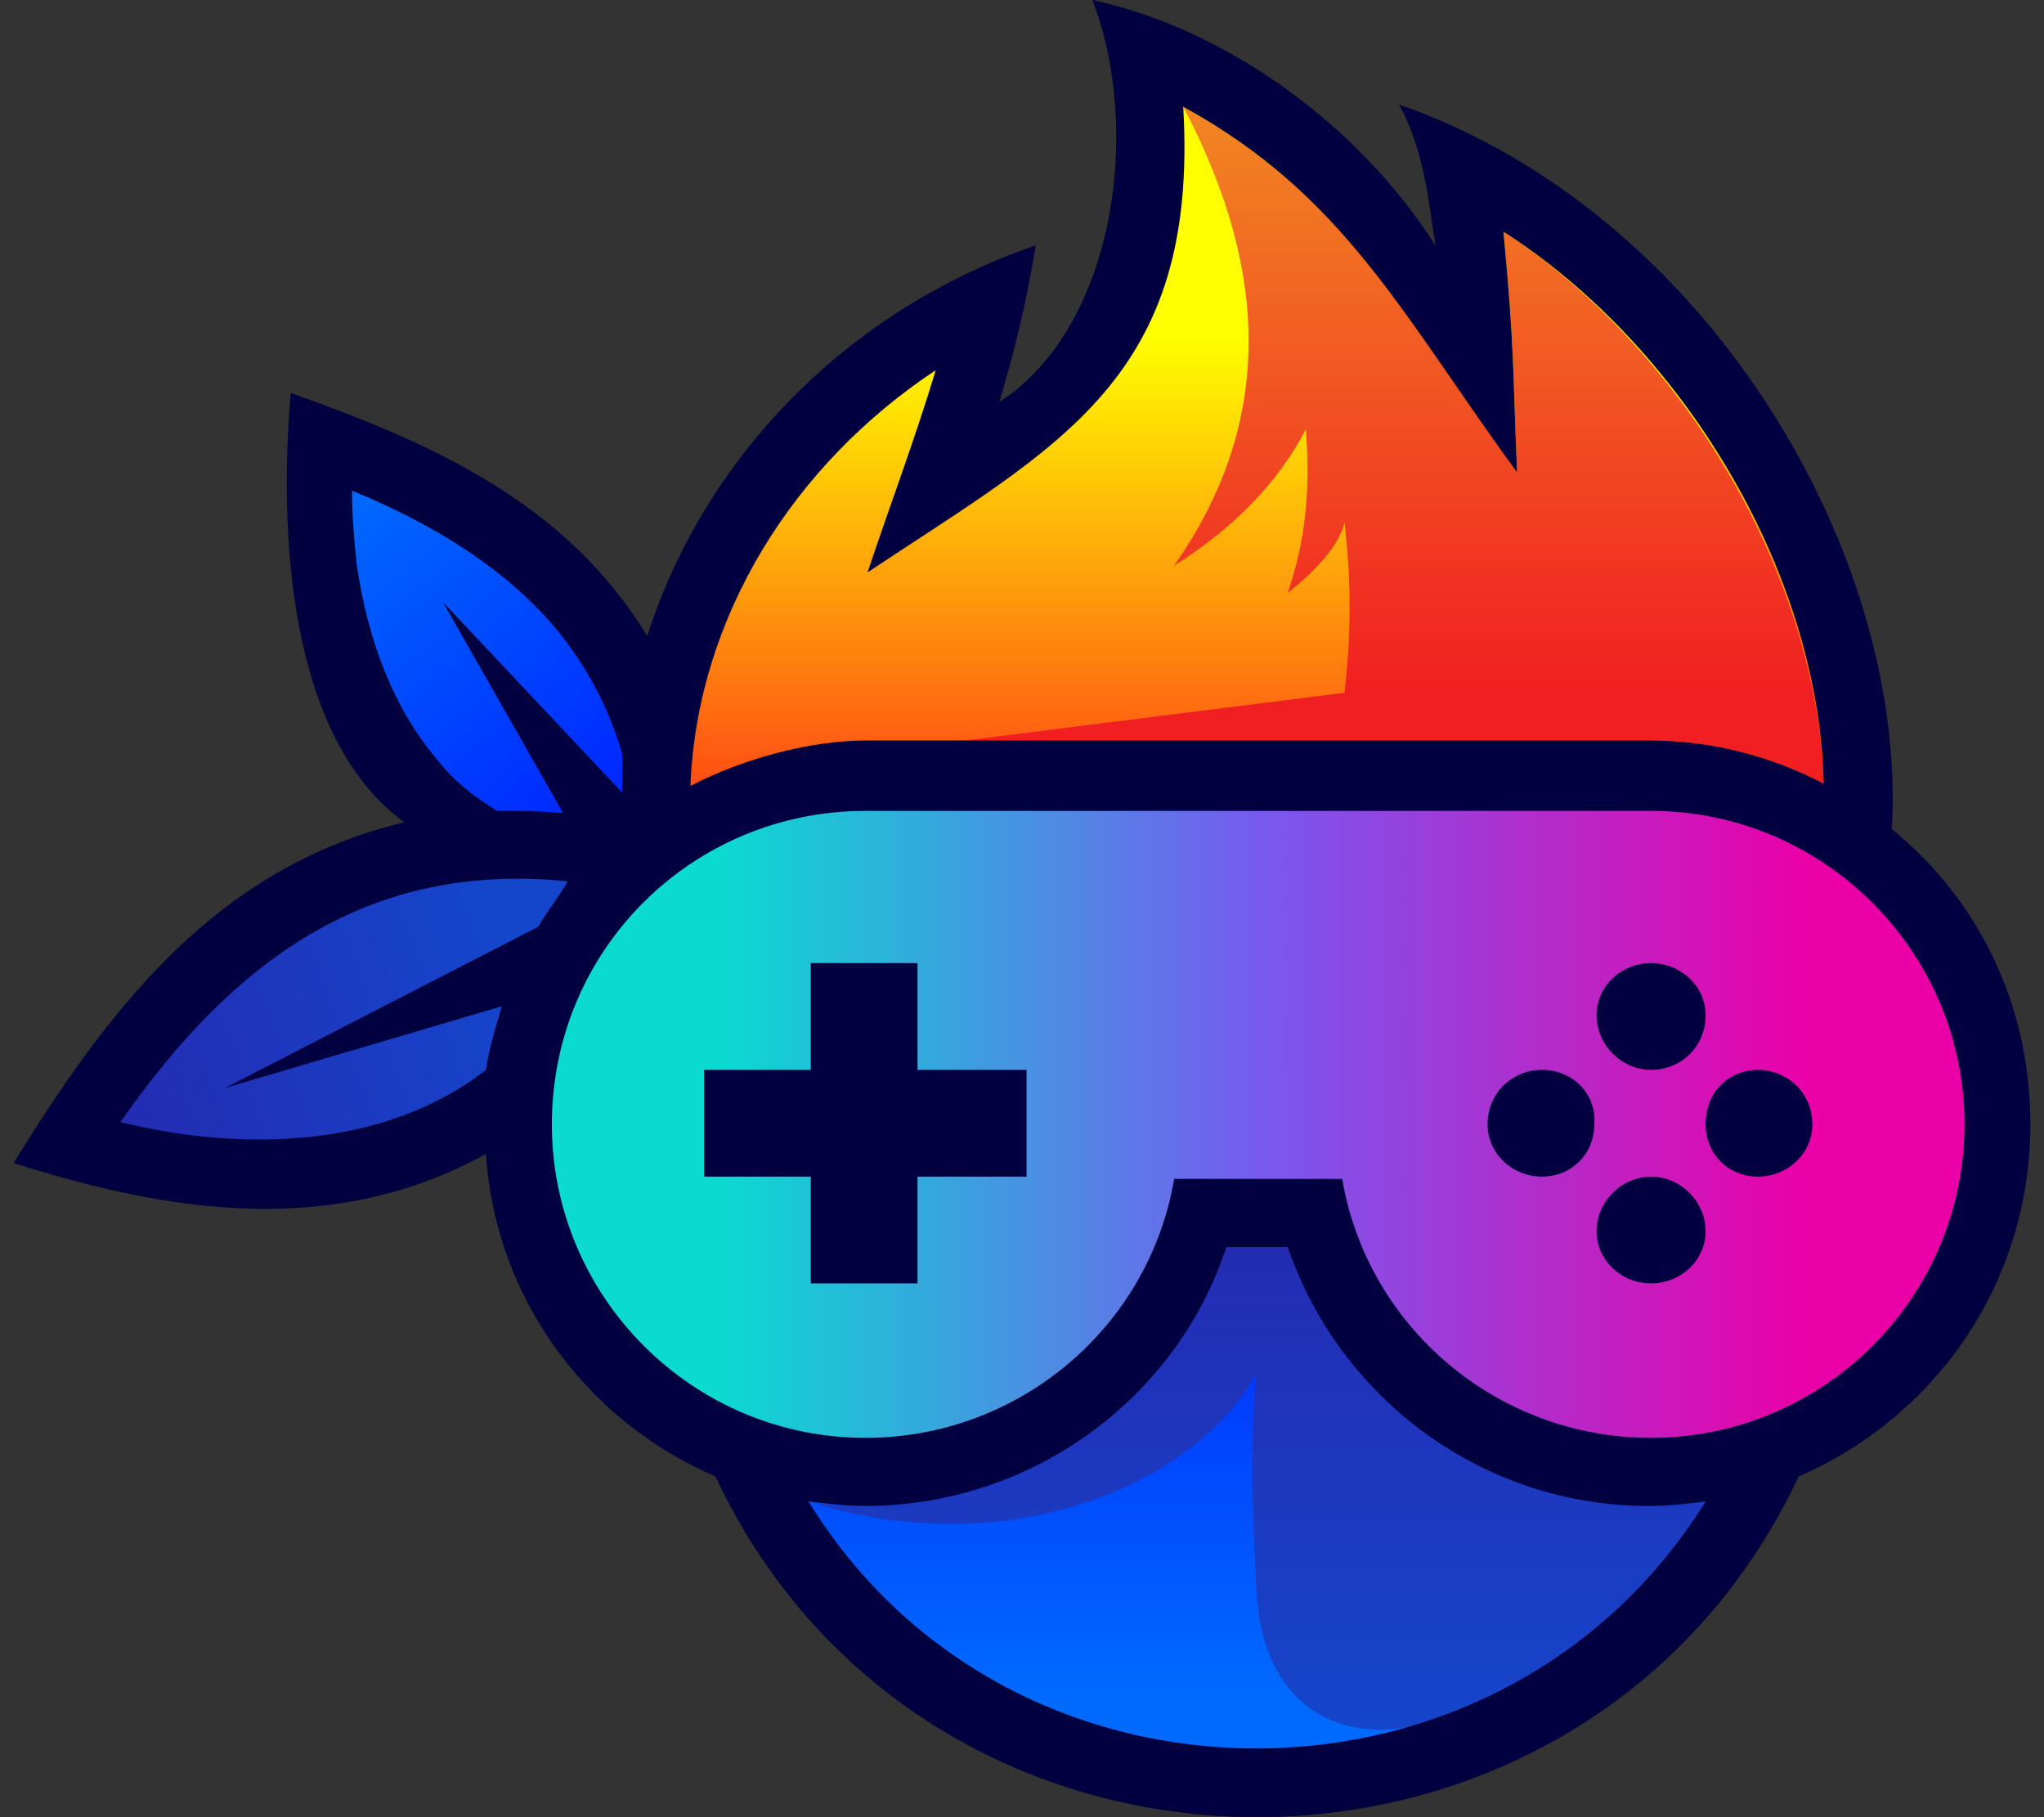
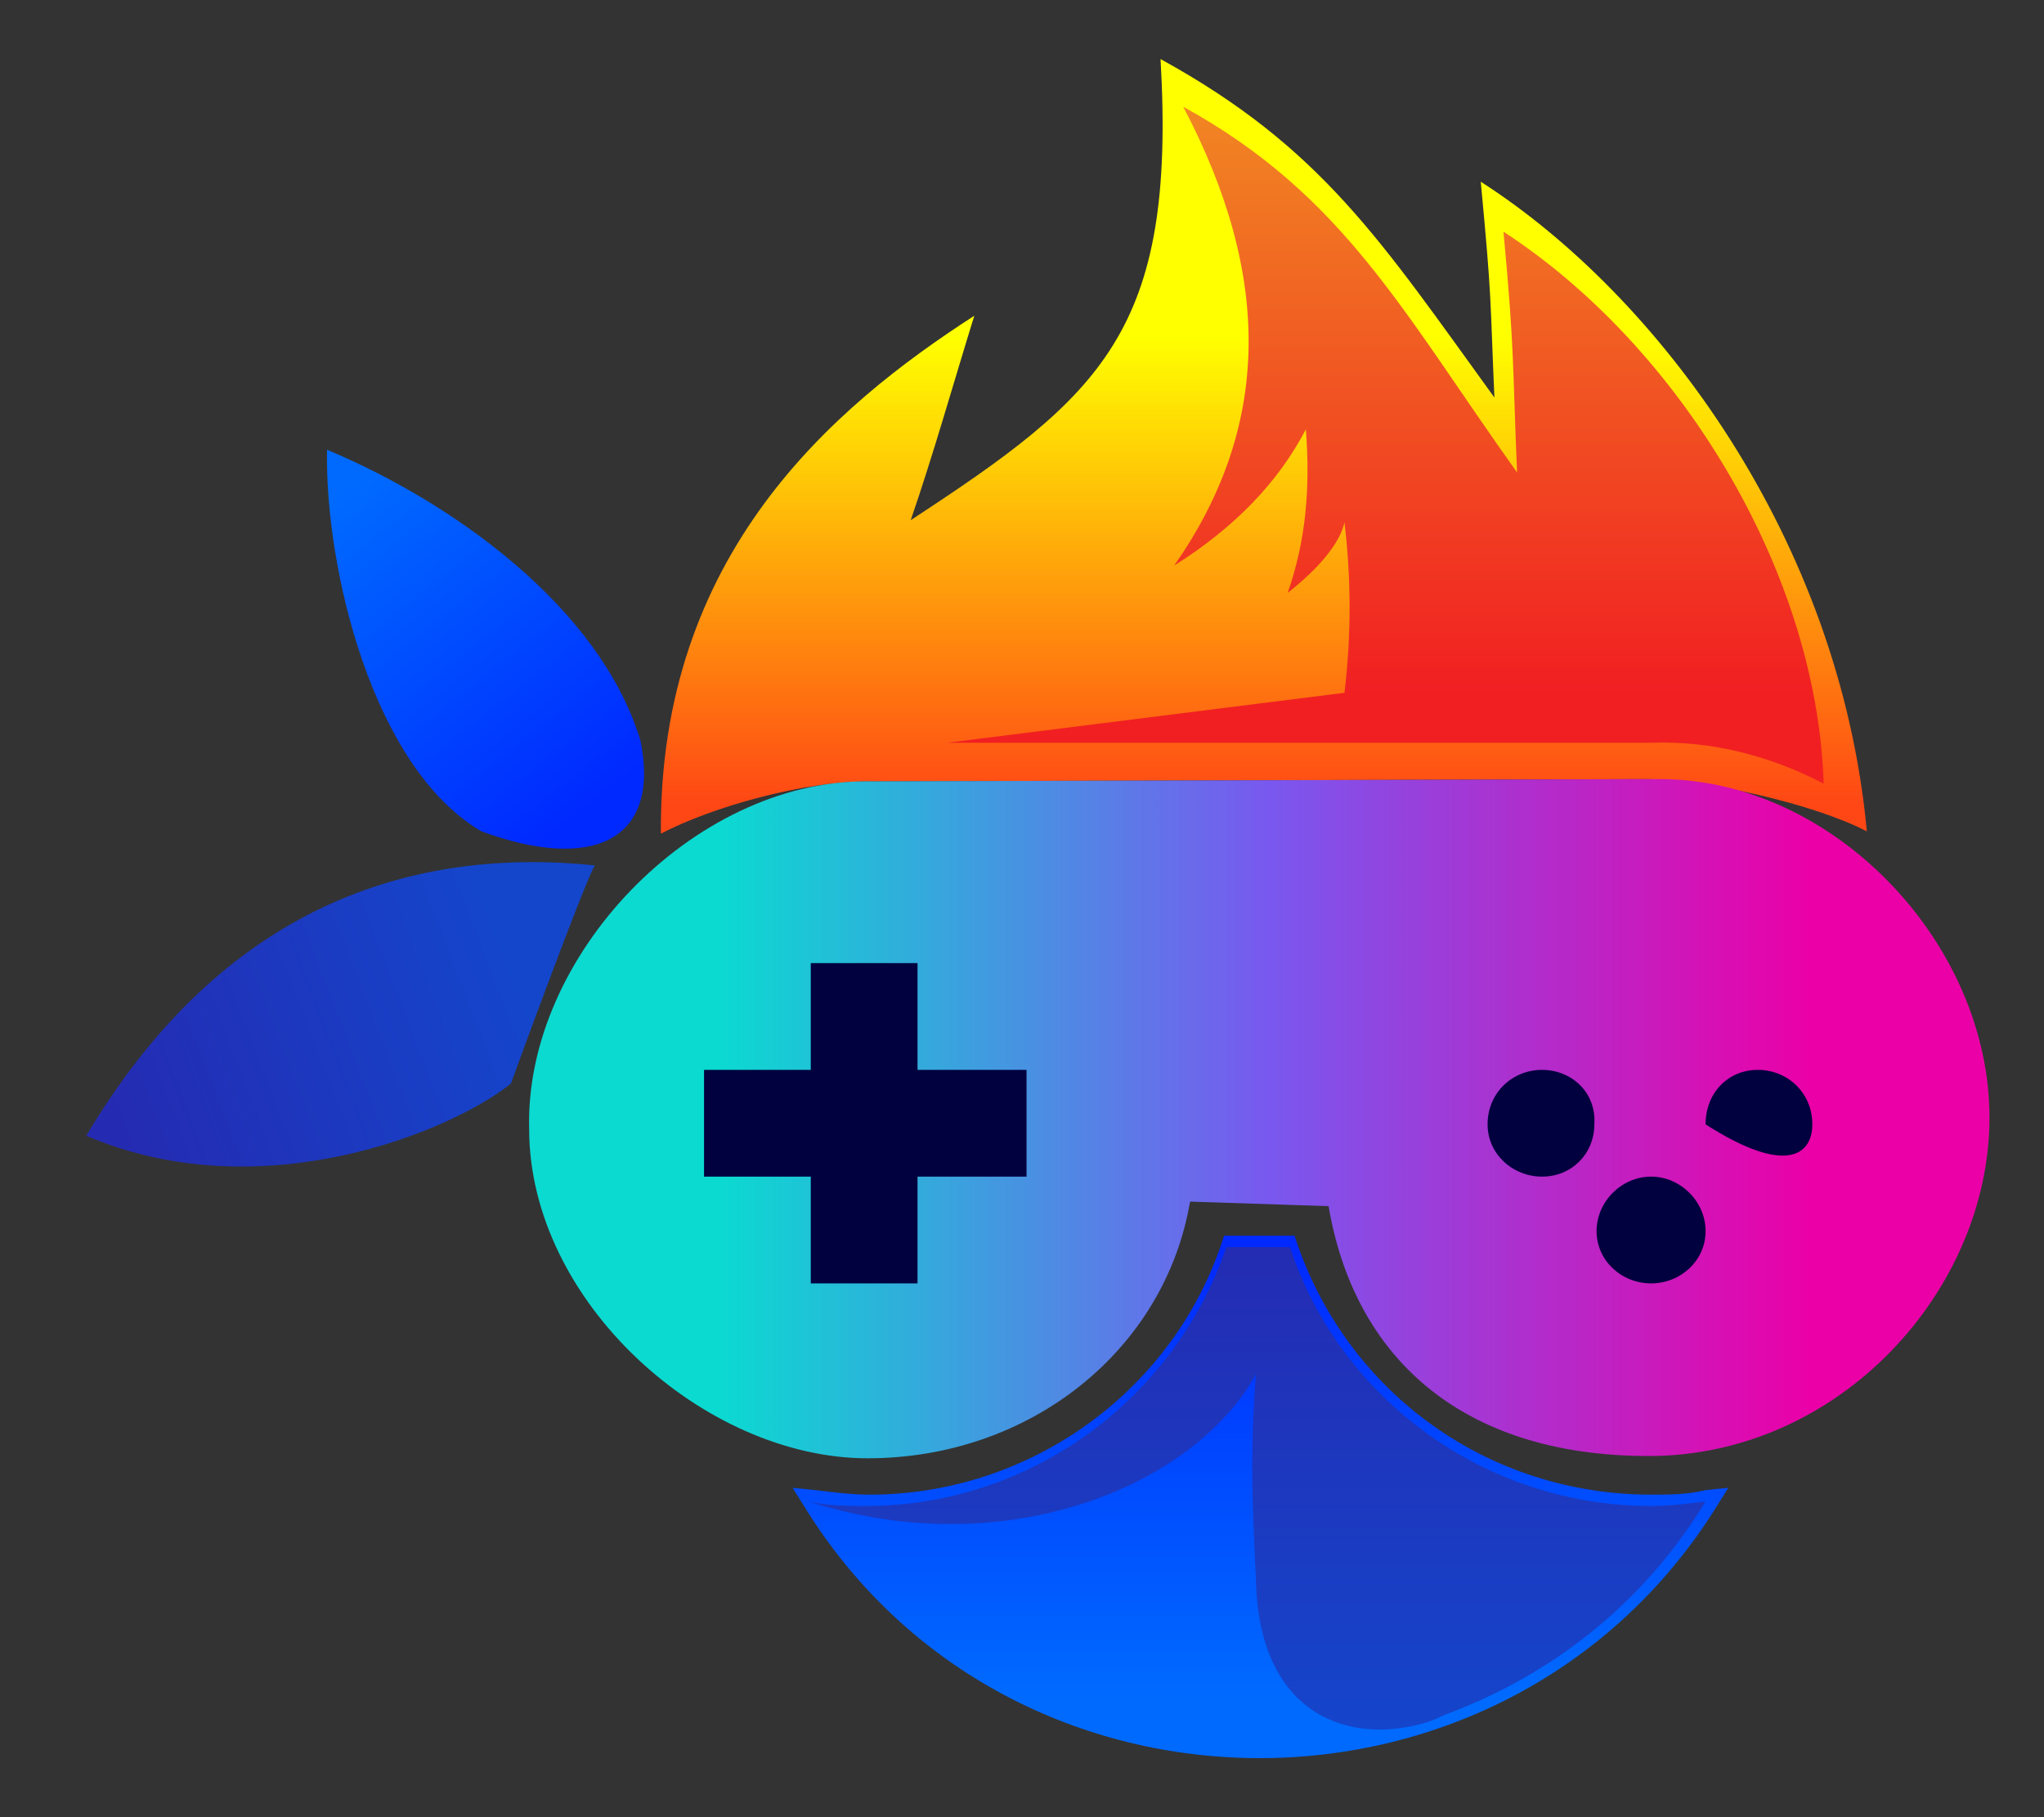
<svg xmlns="http://www.w3.org/2000/svg" width="135" height="120" viewBox="0 0 135 120" fill="none">
  <rect x="0" y="0" width="135" height="120" fill="#333333" stroke="none" />
  <g clip-path="url(#clip0_107_245)">
    <path fill-rule="evenodd" clip-rule="evenodd" d="M109.05 98.7C110.25 98.7 111.45 98.7 112.65 98.4L114.15 98.25L113.4 99.45C99.6 121.65 66.75 121.65 53.1 99.45L52.35 98.25L53.85 98.4C55.05 98.55 56.25 98.7 57.45 98.7C67.95 98.7 77.4 91.95 80.7 82.05L80.85 81.6H85.5L85.65 82.05C89.1 92.1 98.4 98.7 109.05 98.7Z" fill="url(#paint0_linear_107_245)" />
    <path fill-rule="evenodd" clip-rule="evenodd" d="M123.3 54.9C121.5 35.55 109.5 19.5 97.8 12C98.55 19.95 98.4 19.35 98.7 26.25C91.2 15.9 87.3 9.75 76.65 3.9C77.7 21.9 72.75 26.1 60.15 34.35C61.65 30 63 25.2 64.35 20.85C55.05 26.85 43.5 36.6 43.65 55.05C47.1 53.25 53.1 51.6 57.3 51.6L108.6 51.45C112.65 51.45 119.85 53.1 123.3 54.9Z" fill="url(#paint1_linear_107_245)" />
    <path fill-rule="evenodd" clip-rule="evenodd" d="M120.449 51.75C119.999 37.65 110.849 22.8 99.299 15.3C100.049 23.25 99.899 24.3 100.199 31.2C92.699 20.7 88.799 12.9 78.149 7.05C84.149 18.45 83.849 28.35 77.549 37.35C81.599 34.8 84.449 31.8 86.249 28.35C86.549 32.25 86.249 35.7 85.049 39.15C87.149 37.5 88.499 35.85 88.799 34.5C89.249 38.25 89.249 42 88.799 45.75L62.549 49.05H109.049C113.099 48.9 116.999 49.95 120.449 51.75Z" fill="url(#paint2_linear_107_245)" />
    <path fill-rule="evenodd" clip-rule="evenodd" d="M109.049 99.45C98.099 99.45 88.499 92.4 85.199 82.35H80.999C77.549 92.4 68.099 99.45 57.149 99.45C55.949 99.45 54.749 99.45 53.399 99.15C66.449 103.35 78.899 98.1 82.949 90.75C82.499 96.45 82.799 100.8 82.949 104.25C83.099 113.25 89.099 115.35 94.349 113.7C94.799 113.55 95.099 113.4 95.399 113.25C102.299 110.7 108.449 106.05 112.649 99.15C111.449 99.3 110.249 99.45 109.049 99.45Z" fill="url(#paint3_linear_107_245)" />
    <path fill-rule="evenodd" clip-rule="evenodd" d="M57.149 51.6L109.649 51.45C121.049 51.45 131.399 62.25 131.399 73.8C131.399 85.2 121.499 96.15 108.899 96.15C96.299 96.15 89.399 89.4 87.749 79.65L78.599 79.35C76.949 89.1 68.099 96.3 57.299 96.3C46.499 96.3 34.949 85.95 34.949 74.55C34.649 63.15 45.749 51.6 57.149 51.6Z" fill="url(#paint4_linear_107_245)" />
    <path fill-rule="evenodd" clip-rule="evenodd" d="M53.55 63.6H60.6V70.65H67.8V77.7H60.6V84.75H53.55V77.7H46.5V70.65H53.55V63.6Z" fill="#01013F" />
-     <path fill-rule="evenodd" clip-rule="evenodd" d="M116.099 70.65C114.149 70.65 112.649 72.15 112.649 74.25C112.649 76.2 114.149 77.7 116.099 77.7C118.049 77.7 119.699 76.2 119.699 74.25C119.699 72.15 118.049 70.65 116.099 70.65Z" fill="#01013F" />
-     <path fill-rule="evenodd" clip-rule="evenodd" d="M109.049 63.6C107.099 63.6 105.449 65.1 105.449 67.05C105.449 69 107.099 70.65 109.049 70.65C110.999 70.65 112.649 69.15 112.649 67.05C112.649 65.1 110.999 63.6 109.049 63.6Z" fill="#01013F" />
+     <path fill-rule="evenodd" clip-rule="evenodd" d="M116.099 70.65C114.149 70.65 112.649 72.15 112.649 74.25C118.049 77.7 119.699 76.2 119.699 74.25C119.699 72.15 118.049 70.65 116.099 70.65Z" fill="#01013F" />
    <path fill-rule="evenodd" clip-rule="evenodd" d="M101.85 70.65C99.9 70.65 98.25 72.15 98.25 74.25C98.25 76.2 99.9 77.7 101.85 77.7C103.8 77.7 105.3 76.2 105.3 74.25C105.45 72.15 103.8 70.65 101.85 70.65Z" fill="#01013F" />
    <path fill-rule="evenodd" clip-rule="evenodd" d="M109.049 77.7C107.099 77.7 105.449 79.35 105.449 81.3C105.449 83.25 107.099 84.75 109.049 84.75C110.999 84.75 112.649 83.25 112.649 81.3C112.649 79.35 110.999 77.7 109.049 77.7Z" fill="#01013F" />
    <path fill-rule="evenodd" clip-rule="evenodd" d="M42.3 48.9C39.6 40.05 29.85 33.15 21.6 29.7C21.45 37.5 24.6 50.7 31.8 54.9C39.15 57.6 43.65 55.5 42.3 48.9Z" fill="url(#paint5_linear_107_245)" />
    <path fill-rule="evenodd" clip-rule="evenodd" d="M39.299 57.15C26.249 55.8 14.249 60.6 5.699 75C17.249 79.95 29.849 74.7 33.749 71.55C33.899 71.1 38.849 57.6 39.299 57.15Z" fill="url(#paint6_linear_107_245)" />
-     <path fill-rule="evenodd" clip-rule="evenodd" d="M57.149 53.55H109.049C120.449 53.55 129.749 62.85 129.749 74.25C129.749 85.65 120.449 94.95 109.049 94.95C98.849 94.95 90.299 87.6 88.649 77.85H77.549C75.899 87.6 67.349 94.95 57.149 94.95C45.749 94.95 36.449 85.65 36.449 74.25C36.449 62.7 45.749 53.55 57.149 53.55ZM33.149 66.45L14.849 71.85L35.549 61.2C36.149 60.15 36.899 59.25 37.499 58.2C24.149 56.85 15.299 63.6 7.949 74.1C15.899 76.05 25.349 75.9 32.099 70.65C32.249 69.45 32.699 67.95 33.149 66.45ZM41.099 52.35L29.249 39.75L37.199 53.7C35.699 53.55 34.199 53.55 32.849 53.55C31.349 52.65 29.999 51.6 28.949 50.25C26.099 46.95 24.299 42.45 23.549 37.2C23.399 35.7 23.249 34.05 23.249 32.4C29.099 34.8 33.599 37.8 36.749 41.55C38.699 43.95 40.199 46.65 41.099 49.8C41.099 50.7 41.099 51.6 41.099 52.35ZM112.649 99.15C99.149 120.9 66.749 120.9 53.399 99.15C54.599 99.3 55.799 99.45 57.149 99.45C68.099 99.45 77.699 92.4 80.999 82.35H85.049C88.499 92.4 97.949 99.45 108.899 99.45C110.249 99.45 111.449 99.3 112.649 99.15ZM47.249 97.5C61.349 127.5 104.699 127.5 118.799 97.5C127.799 93.6 134.099 84.75 134.099 74.25C134.099 66.3 130.649 59.4 124.949 54.75C125.999 36.45 112.649 13.95 92.399 6.9C94.049 9.9 94.349 13.2 94.799 16.2C89.849 8.4 81.149 1.95 72.149 0C75.449 8.55 73.649 21.6 65.999 26.55C66.899 23.55 67.799 20.1 68.399 16.2C55.799 20.55 46.499 30.3 42.749 42C37.349 33.15 28.499 29.25 19.199 25.95C18.449 34.8 18.899 48.6 26.699 54.3C14.249 57.3 7.199 66.6 0.899 76.8C11.249 80.1 22.049 81.75 32.099 76.2C32.699 85.8 38.849 93.9 47.249 97.5ZM45.599 51.9C46.049 40.65 52.499 30.6 61.799 24.45C60.449 28.95 58.799 33.3 57.299 37.8C69.899 29.4 79.199 25.05 78.149 7.05C88.799 12.9 92.549 20.7 100.199 31.2C99.899 24.3 100.049 23.25 99.299 15.3C110.999 22.8 120.149 37.65 120.449 51.75C116.999 49.95 113.099 48.9 108.899 48.9H57.149C53.549 48.9 49.049 50.1 45.599 51.9Z" fill="#01013F" />
  </g>
  <defs>
    <linearGradient id="paint0_linear_107_245" x1="83.057" y1="112.044" x2="83.057" y2="82.611" gradientUnits="userSpaceOnUse">
      <stop stop-color="#006AFF" />
      <stop offset="1" stop-color="#0029FF" />
    </linearGradient>
    <linearGradient id="paint1_linear_107_245" x1="83.448" y1="53.096" x2="83.448" y2="22.212" gradientUnits="userSpaceOnUse">
      <stop stop-color="#FF4715" />
      <stop offset="1" stop-color="#FFFF00" />
    </linearGradient>
    <linearGradient id="paint2_linear_107_245" x1="91.486" y1="45.738" x2="91.486" y2="-4.957" gradientUnits="userSpaceOnUse">
      <stop stop-color="#F11F22" />
      <stop offset="1" stop-color="#F1A622" />
    </linearGradient>
    <linearGradient id="paint3_linear_107_245" x1="83.057" y1="81.09" x2="83.057" y2="115.501" gradientUnits="userSpaceOnUse">
      <stop stop-color="#242BB2" />
      <stop offset="1" stop-color="#1446CC" />
    </linearGradient>
    <linearGradient id="paint4_linear_107_245" x1="47.41" y1="73.882" x2="119.665" y2="73.882" gradientUnits="userSpaceOnUse">
      <stop stop-color="#0BDAD1" />
      <stop offset="0.505" stop-color="#7958EF" />
      <stop offset="1" stop-color="#EB00A7" />
    </linearGradient>
    <linearGradient id="paint5_linear_107_245" x1="22.385" y1="32.858" x2="38.623" y2="53.409" gradientUnits="userSpaceOnUse">
      <stop stop-color="#006AFF" />
      <stop offset="1" stop-color="#0029FF" />
    </linearGradient>
    <linearGradient id="paint6_linear_107_245" x1="7.565" y1="73.887" x2="33.953" y2="63.738" gradientUnits="userSpaceOnUse">
      <stop stop-color="#242BB2" />
      <stop offset="1" stop-color="#1446CC" />
    </linearGradient>
    <clipPath id="clip0_107_245">
      <rect width="135" height="120" fill="white" />
    </clipPath>
  </defs>
</svg>